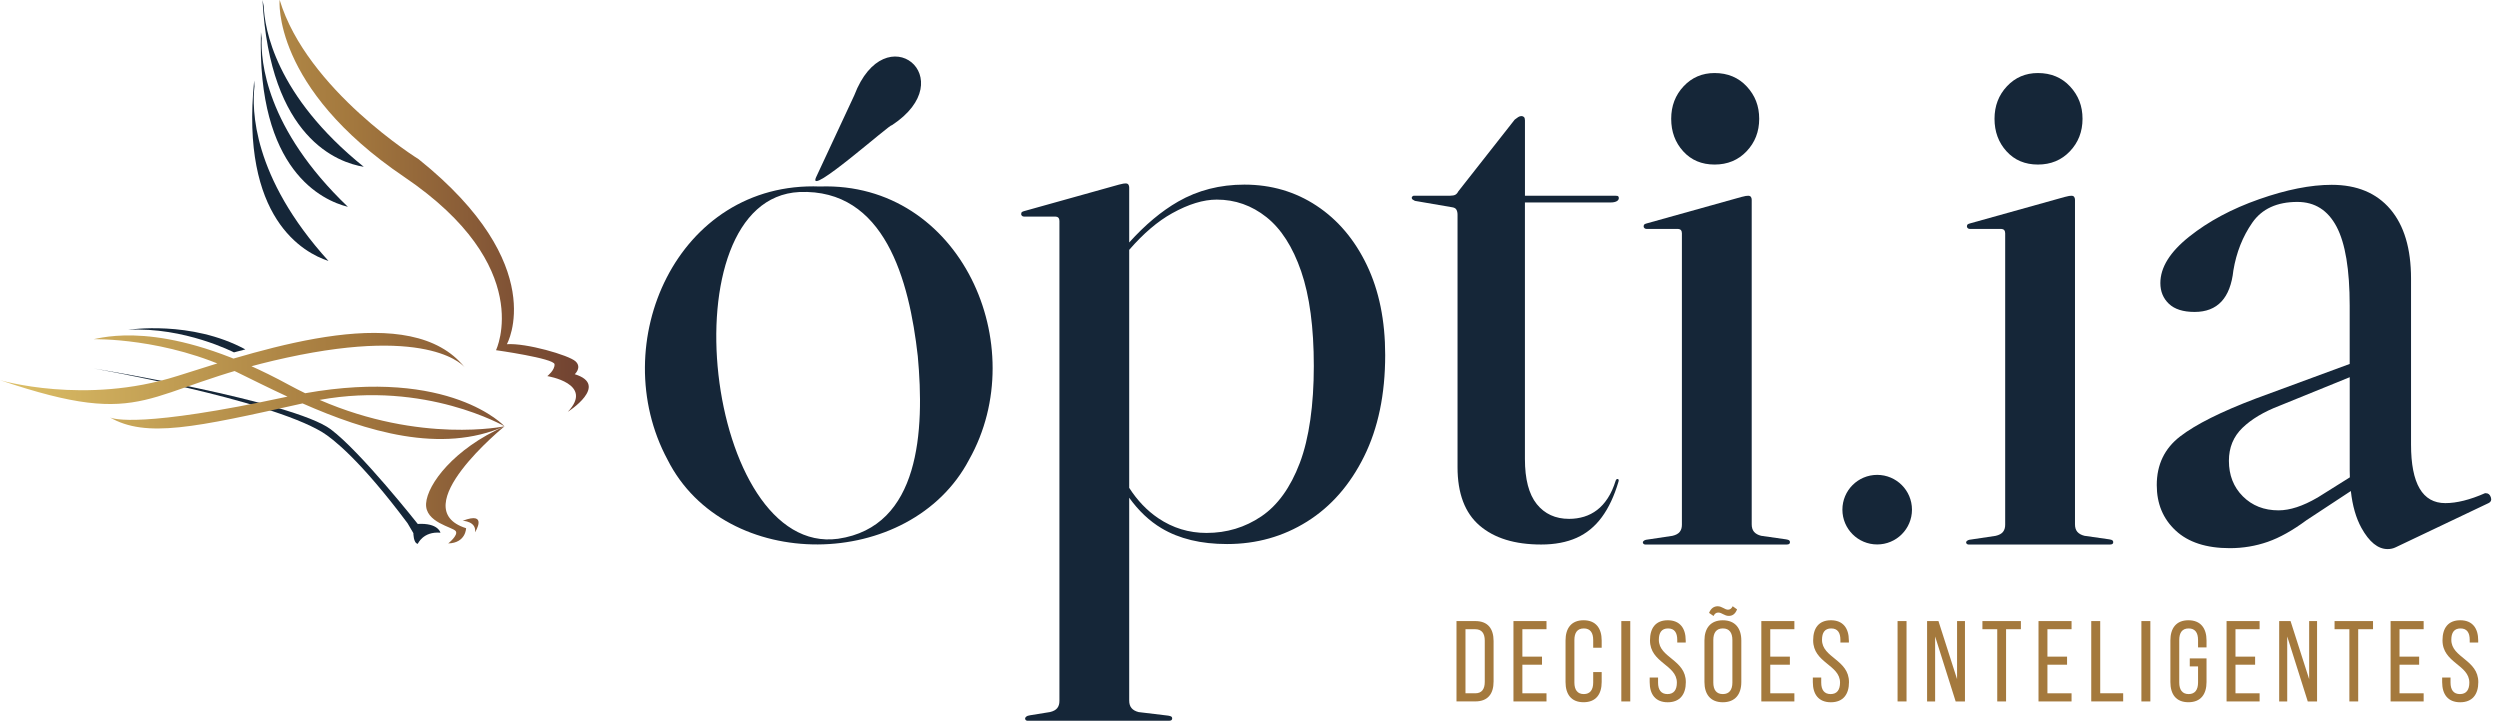
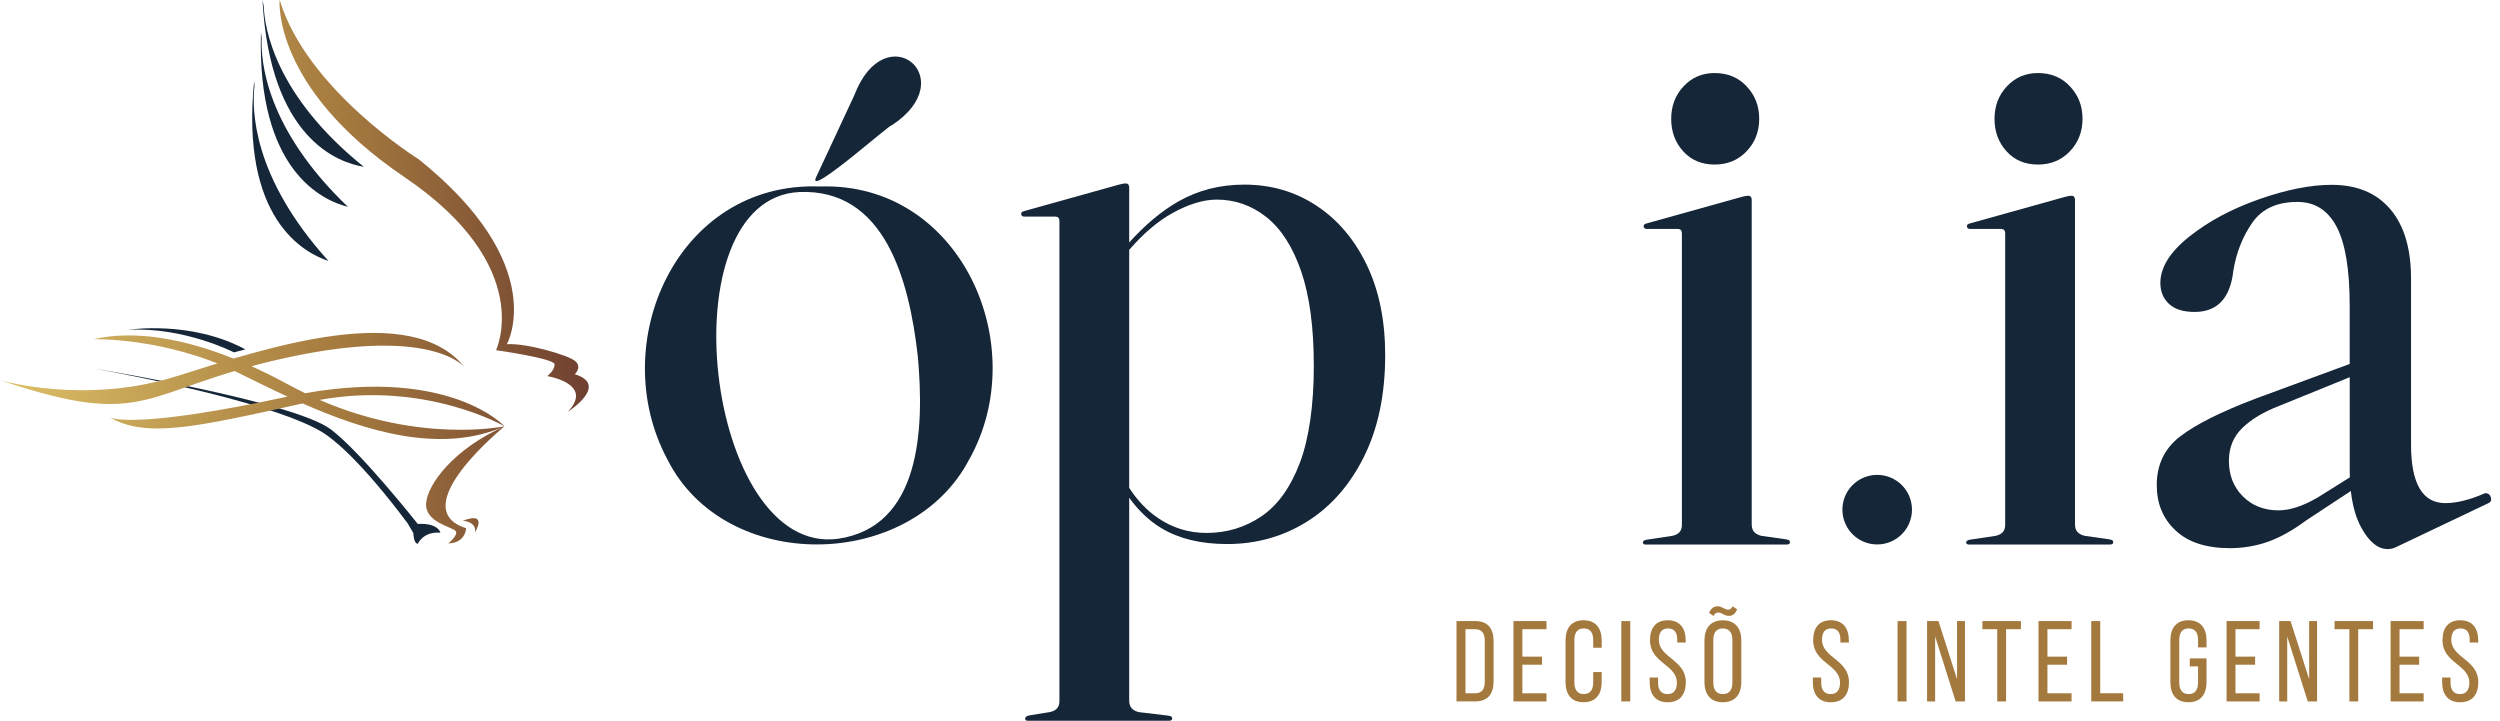
<svg xmlns="http://www.w3.org/2000/svg" width="222" height="64" viewBox="0 0 222 64" fill="none">
  <g clip-path="url(#clip0_624_34879)">
    <path d="M72.814 16.561C60.117 16.07 53.739 30.519 59.276 40.817C64.388 50.976 80.843 50.737 86.056 40.817C91.752 30.71 85.299 16.134 72.814 16.561ZM74.423 47.842C62.631 49.458 59.028 17.625 70.99 17.051C78.562 16.748 80.737 24.844 81.499 31.623C82.105 38.191 81.726 46.774 74.423 47.842Z" fill="#152638" />
    <path d="M79.188 11.127C85.541 6.973 78.61 1.246 75.86 8.465C75.86 8.465 72.462 15.75 72.462 15.753C71.63 17.619 79.185 10.879 79.188 11.13V11.127Z" fill="#152638" />
    <path d="M116.912 18.27C115.021 17.02 112.882 16.394 110.501 16.394C108.329 16.394 106.369 16.896 104.617 17.901C103.135 18.751 101.689 19.964 100.273 21.531V16.639C100.273 16.545 100.249 16.464 100.203 16.394C100.155 16.324 100.076 16.288 99.958 16.288C99.889 16.288 99.819 16.294 99.749 16.306C99.68 16.318 99.55 16.349 99.365 16.394L90.958 18.742C90.864 18.766 90.795 18.793 90.749 18.829C90.701 18.866 90.68 18.929 90.68 19.023C90.68 19.071 90.704 19.117 90.749 19.162C90.795 19.21 90.855 19.232 90.925 19.232H93.657C93.82 19.232 93.932 19.268 93.989 19.338C94.047 19.407 94.077 19.501 94.077 19.619V62.251C94.077 62.508 94.014 62.717 93.883 62.881C93.753 63.044 93.539 63.162 93.236 63.231L91.484 63.513C91.321 63.537 91.203 63.576 91.133 63.637C91.064 63.694 91.028 63.749 91.028 63.794C91.028 63.864 91.052 63.918 91.097 63.952C91.143 63.988 91.191 64.003 91.236 64.003H103.812C103.906 64.003 103.976 63.985 104.021 63.952C104.067 63.915 104.091 63.864 104.091 63.794C104.091 63.725 104.067 63.67 104.021 63.637C103.973 63.601 103.882 63.573 103.74 63.549L101.114 63.234C100.833 63.165 100.624 63.047 100.485 62.884C100.345 62.72 100.273 62.499 100.273 62.218V44.199C101.108 45.358 102.064 46.266 103.147 46.91C104.711 47.845 106.65 48.311 108.962 48.311C111.575 48.311 113.947 47.645 116.071 46.314C118.195 44.983 119.883 43.056 121.132 40.533C122.382 38.01 123.005 35.009 123.005 31.529C123.005 28.471 122.463 25.809 121.377 23.543C120.291 21.277 118.803 19.519 116.912 18.27ZM115.424 41.108C114.595 43.292 113.457 44.874 112.008 45.854C110.559 46.834 108.937 47.325 107.137 47.325C105.573 47.325 104.142 46.886 102.847 46.012C101.846 45.334 100.99 44.435 100.273 43.319V22.187C101.537 20.732 102.808 19.646 104.091 18.935C105.537 18.131 106.859 17.725 108.048 17.725C109.682 17.725 111.155 18.245 112.462 19.283C113.769 20.324 114.797 21.927 115.545 24.099C116.292 26.271 116.667 29.073 116.667 32.507C116.667 35.94 116.252 38.923 115.424 41.108Z" fill="#152638" />
-     <path d="M143.013 17.979C143.246 17.979 143.427 17.943 143.557 17.873C143.684 17.804 143.751 17.71 143.751 17.592C143.751 17.522 143.733 17.468 143.7 17.435C143.663 17.398 143.588 17.383 143.473 17.383H135.416V10.691C135.416 10.552 135.386 10.452 135.329 10.395C135.271 10.337 135.192 10.307 135.102 10.307C135.011 10.307 134.914 10.337 134.82 10.395C134.727 10.452 134.621 10.528 134.506 10.622L129.496 16.996C129.426 17.135 129.339 17.235 129.233 17.293C129.127 17.35 128.969 17.38 128.761 17.38H125.539C125.515 17.38 125.481 17.398 125.433 17.432C125.384 17.468 125.363 17.507 125.363 17.556C125.363 17.625 125.387 17.68 125.433 17.713C125.478 17.749 125.551 17.789 125.645 17.837L128.903 18.397C129.115 18.421 129.254 18.491 129.323 18.608C129.393 18.727 129.429 18.878 129.429 19.065V41.486C129.429 43.821 130.083 45.549 131.39 46.671C132.697 47.794 134.518 48.353 136.853 48.353C138.066 48.353 139.119 48.154 140.006 47.757C140.892 47.361 141.639 46.747 142.247 45.918C142.856 45.089 143.346 44.042 143.718 42.784C143.763 42.644 143.748 42.563 143.666 42.539C143.585 42.514 143.521 42.563 143.473 42.678C143.285 43.286 143.052 43.806 142.771 44.236C142.489 44.668 142.175 45.019 141.824 45.285C141.473 45.555 141.089 45.751 140.668 45.882C140.248 46.009 139.803 46.075 139.337 46.075C138.121 46.075 137.165 45.636 136.463 44.762C135.761 43.885 135.413 42.551 135.413 40.751V17.979H143.016H143.013Z" fill="#152638" />
    <path d="M158.879 47.981C158.831 47.945 158.74 47.917 158.598 47.893L156.393 47.579C156.111 47.509 155.903 47.391 155.76 47.228C155.621 47.064 155.552 46.844 155.552 46.562V17.734C155.552 17.64 155.527 17.559 155.482 17.489C155.434 17.42 155.355 17.383 155.237 17.383C155.167 17.383 155.098 17.389 155.025 17.401C154.956 17.414 154.826 17.444 154.641 17.489L146.234 19.837C146.14 19.861 146.07 19.888 146.025 19.924C145.977 19.961 145.955 20.024 145.955 20.118C145.955 20.167 145.98 20.212 146.025 20.257C146.07 20.306 146.131 20.327 146.2 20.327H148.932C149.096 20.327 149.208 20.363 149.265 20.433C149.323 20.502 149.353 20.596 149.353 20.714V46.602C149.353 46.859 149.289 47.067 149.159 47.231C149.032 47.394 148.814 47.512 148.512 47.582L146.164 47.933C146.07 47.957 146.001 47.99 145.952 48.039C145.907 48.087 145.883 48.12 145.883 48.144C145.883 48.214 145.907 48.269 145.952 48.302C145.998 48.338 146.046 48.353 146.092 48.353H158.668C158.761 48.353 158.831 48.335 158.879 48.302C158.925 48.266 158.949 48.214 158.949 48.144C158.949 48.075 158.925 48.02 158.879 47.987V47.981Z" fill="#152638" />
    <path d="M152.257 14.612C153.4 14.612 154.347 14.222 155.094 13.438C155.842 12.655 156.217 11.693 156.217 10.549C156.217 9.406 155.848 8.471 155.112 7.678C154.377 6.886 153.424 6.486 152.257 6.486C151.158 6.486 150.242 6.877 149.507 7.66C148.771 8.444 148.402 9.406 148.402 10.549C148.402 11.693 148.759 12.658 149.47 13.438C150.181 14.222 151.11 14.612 152.257 14.612Z" fill="#152638" />
    <path d="M37.099 48.296C37.099 48.296 37.564 47.171 39.113 47.304C39.113 47.304 38.92 46.42 37.096 46.526C37.096 46.526 32.043 40.122 29.369 38.122C26.02 35.62 8.301 32.719 8.301 32.719C8.301 32.719 23.748 35.429 28.625 38.382C29.55 38.945 32.019 40.878 36.191 46.463L36.708 47.343C36.708 47.343 36.705 48.236 37.102 48.293L37.099 48.296Z" fill="#152638" />
    <path d="M23.418 0.532C23.342 0.194 23.309 0 23.309 0C23.971 12.289 30.013 14.44 32.303 14.812C24.413 8.453 23.493 2.487 23.418 0.532Z" fill="#152638" />
    <path d="M23.237 3.392C23.191 3.05 23.173 2.853 23.173 2.853C22.801 15.154 28.64 17.804 30.894 18.367C23.567 11.366 23.149 5.346 23.237 3.392Z" fill="#152638" />
    <path d="M22.6 7.693C22.578 7.348 22.572 7.152 22.572 7.152C21.326 19.395 26.962 22.454 29.171 23.174C22.361 15.671 22.37 9.636 22.597 7.693H22.6Z" fill="#152638" />
    <path d="M20.774 31.291C20.774 31.291 16.375 29.022 11.387 29.285C11.387 29.285 16.956 28.414 21.788 31.027L20.774 31.291Z" fill="#152638" />
    <path d="M9.699 37.039C9.699 37.039 9.729 37.054 9.744 37.063C9.714 37.048 9.699 37.039 9.699 37.039ZM44.804 37.855C44.804 37.855 37.386 39.423 28.38 35.511C37.801 33.802 44.804 37.855 44.804 37.855C44.804 37.855 40.022 32.628 27.101 34.918C26.638 34.694 26.175 34.458 25.706 34.204C15.544 28.662 9.98 29.754 8.304 30.123C8.304 30.123 14.727 29.956 21.041 33.048C22.399 33.714 23.915 34.473 25.533 35.221C25.518 35.224 25.5 35.227 25.485 35.23C12.558 38.01 10.077 37.217 9.747 37.06C12.969 38.917 17.299 37.965 26.868 35.823C32.507 38.306 39.165 40.342 44.808 37.852L44.804 37.855ZM15.732 33.393C7.533 35.998 0 33.756 0 33.756C13.36 38.279 12.461 34.588 25.464 31.76C38.467 28.931 41.268 32.625 41.268 32.625C36.506 26.668 23.933 30.788 15.735 33.393H15.732ZM24.829 9.56019e-05C24.829 9.56019e-05 24.133 7.751 35.889 15.707C47.648 23.664 44.045 31.097 44.045 31.097C44.045 31.097 49.206 31.823 49.243 32.346C49.279 32.87 48.601 33.399 48.601 33.399C48.601 33.399 52.797 34.062 50.422 36.57C50.422 36.57 54.159 34.192 51.037 33.23C51.037 33.23 51.699 32.634 51.106 32.086C50.51 31.539 46.714 30.444 45.01 30.565C45.01 30.565 48.94 23.573 37.178 14.14C37.178 14.14 27.258 7.993 24.835 -0.003L24.829 9.56019e-05ZM37.837 44.702C37.719 46.402 40.23 46.801 40.472 47.167C40.714 47.533 39.801 48.257 39.801 48.257C41.377 48.214 41.389 46.904 41.389 46.904C35.819 45.147 44.804 37.855 44.804 37.855C40.303 39.849 37.955 42.998 37.837 44.699V44.702ZM41.087 46.245C41.087 46.245 42.324 46.287 42.185 47.267C42.185 47.267 43.383 45.364 41.087 46.245Z" fill="url(#paint0_linear_624_34879)" />
    <path d="M166.694 48.347C168.4 48.347 169.783 46.964 169.783 45.258C169.783 43.552 168.4 42.169 166.694 42.169C164.988 42.169 163.605 43.552 163.605 45.258C163.605 46.964 164.988 48.347 166.694 48.347Z" fill="#152638" />
    <path d="M187.586 47.981C187.538 47.945 187.447 47.917 187.305 47.893L185.1 47.579C184.818 47.509 184.61 47.391 184.467 47.228C184.328 47.064 184.259 46.844 184.259 46.562V17.734C184.259 17.64 184.234 17.559 184.189 17.489C184.141 17.42 184.062 17.383 183.944 17.383C183.874 17.383 183.805 17.389 183.732 17.401C183.663 17.414 183.533 17.444 183.348 17.489L174.941 19.837C174.847 19.861 174.777 19.888 174.732 19.924C174.684 19.961 174.662 20.024 174.662 20.118C174.662 20.167 174.687 20.212 174.732 20.257C174.777 20.306 174.838 20.327 174.908 20.327H177.639C177.803 20.327 177.915 20.363 177.972 20.433C178.03 20.502 178.06 20.596 178.06 20.714V46.602C178.06 46.859 177.996 47.067 177.866 47.231C177.739 47.394 177.521 47.512 177.219 47.582L174.871 47.933C174.777 47.957 174.708 47.99 174.659 48.039C174.614 48.087 174.59 48.12 174.59 48.144C174.59 48.214 174.614 48.269 174.659 48.302C174.705 48.338 174.753 48.353 174.799 48.353H187.375C187.469 48.353 187.538 48.335 187.586 48.302C187.632 48.266 187.656 48.214 187.656 48.144C187.656 48.075 187.632 48.02 187.586 47.987V47.981Z" fill="#152638" />
    <path d="M180.967 14.612C182.111 14.612 183.058 14.222 183.805 13.438C184.552 12.655 184.928 11.693 184.928 10.549C184.928 9.406 184.559 8.471 183.823 7.678C183.088 6.886 182.135 6.486 180.967 6.486C179.869 6.486 178.953 6.877 178.218 7.66C177.482 8.444 177.113 9.406 177.113 10.549C177.113 11.693 177.47 12.658 178.181 13.438C178.892 14.222 179.821 14.612 180.967 14.612Z" fill="#152638" />
    <path d="M221.186 44.157C221.107 43.918 220.959 43.797 220.747 43.797H220.665C219.331 44.384 218.157 44.677 217.144 44.677C215.114 44.677 214.1 42.944 214.1 39.474V24.741C214.1 22.072 213.486 20.018 212.258 18.575C211.03 17.135 209.296 16.412 207.054 16.412C205.185 16.412 203.037 16.839 200.607 17.692C198.178 18.545 196.112 19.652 194.403 21.014C192.693 22.375 191.84 23.748 191.84 25.137C191.84 25.884 192.094 26.498 192.6 26.979C193.108 27.46 193.867 27.7 194.881 27.7C196.908 27.7 198.057 26.471 198.323 24.018C198.59 22.417 199.149 21.002 200.005 19.773C200.859 18.545 202.193 17.931 204.008 17.931C205.554 17.931 206.716 18.666 207.49 20.133C208.265 21.601 208.652 23.936 208.652 27.14V32.319L200.326 35.387C197.231 36.56 194.987 37.683 193.601 38.751C192.212 39.819 191.52 41.259 191.52 43.074C191.52 44.729 192.079 46.075 193.202 47.116C194.321 48.157 195.924 48.677 198.006 48.677C199.18 48.677 200.299 48.489 201.37 48.117C202.438 47.745 203.584 47.104 204.813 46.196L208.755 43.603C208.9 44.907 209.211 46.002 209.695 46.877C210.388 48.129 211.163 48.758 212.019 48.758C212.285 48.758 212.524 48.704 212.739 48.598L220.986 44.674C221.198 44.569 221.267 44.393 221.186 44.154V44.157ZM205.775 44.196C204.492 44.944 203.345 45.319 202.332 45.319C201.049 45.319 199.996 44.904 199.167 44.078C198.339 43.252 197.927 42.197 197.927 40.917C197.927 39.743 198.326 38.769 199.128 37.995C199.93 37.22 201.022 36.567 202.411 36.034L208.655 33.496V41.8C208.655 42 208.661 42.194 208.667 42.387L205.772 44.202L205.775 44.196Z" fill="#152638" />
    <path d="M131.009 55.151C132.119 55.151 132.63 55.823 132.63 56.924V60.521C132.63 61.613 132.119 62.285 131.009 62.285H129.336V55.148H131.009V55.151ZM131 61.565C131.572 61.565 131.847 61.208 131.847 60.554V56.885C131.847 56.231 131.572 55.874 130.991 55.874H130.135V61.562H131V61.565Z" fill="#A4793D" />
    <path d="M136.93 58.312V59.026H135.187V61.565H137.329V62.288H134.395V55.151H137.329V55.874H135.187V58.309H136.93V58.312Z" fill="#A4793D" />
    <path d="M142.229 56.876V57.517H141.476V56.833C141.476 56.192 141.222 55.805 140.641 55.805C140.06 55.805 139.806 56.192 139.806 56.833V60.606C139.806 61.247 140.072 61.634 140.641 61.634C141.21 61.634 141.476 61.247 141.476 60.606V59.677H142.229V60.563C142.229 61.644 141.721 62.358 140.62 62.358C139.519 62.358 139.02 61.644 139.02 60.563V56.873C139.02 55.793 139.528 55.079 140.62 55.079C141.712 55.079 142.229 55.793 142.229 56.873V56.876Z" fill="#A4793D" />
    <path d="M144.768 55.151V62.288H143.973V55.151H144.768Z" fill="#A4793D" />
    <path d="M149.693 56.864V57.057H148.94V56.824C148.94 56.183 148.695 55.805 148.123 55.805C147.551 55.805 147.306 56.183 147.306 56.815C147.306 58.416 149.702 58.57 149.702 60.576C149.702 61.656 149.182 62.361 148.093 62.361C147.003 62.361 146.492 61.656 146.492 60.576V60.167H147.236V60.615C147.236 61.256 147.503 61.634 148.071 61.634C148.64 61.634 148.906 61.256 148.906 60.615C148.906 59.024 146.519 58.872 146.519 56.864C146.519 55.762 147.031 55.079 148.099 55.079C149.167 55.079 149.69 55.781 149.69 56.864H149.693Z" fill="#A4793D" />
    <path d="M154.629 56.875V60.566C154.629 61.646 154.087 62.36 152.986 62.36C151.885 62.36 151.355 61.646 151.355 60.566V56.875C151.355 55.783 151.897 55.081 152.986 55.081C154.075 55.081 154.629 55.783 154.629 56.875ZM154.251 54.11C154.096 54.519 153.842 54.691 153.528 54.691C153.131 54.7 152.904 54.395 152.59 54.395C152.405 54.395 152.275 54.476 152.16 54.7L151.764 54.425C151.936 54.007 152.203 53.844 152.517 53.835C152.926 53.835 153.149 54.141 153.455 54.141C153.627 54.131 153.752 54.05 153.863 53.835L154.251 54.11ZM152.142 56.833V60.606C152.142 61.259 152.417 61.634 152.989 61.634C153.561 61.634 153.836 61.256 153.836 60.606V56.833C153.836 56.192 153.57 55.804 152.989 55.804C152.408 55.804 152.142 56.192 152.142 56.833Z" fill="#A4793D" />
-     <path d="M158.941 58.312V59.026H157.199V61.565H159.341V62.288H156.406V55.151H159.341V55.874H157.199V58.309H158.941V58.312Z" fill="#A4793D" />
    <path d="M164.181 56.864V57.057H163.428V56.824C163.428 56.183 163.183 55.805 162.611 55.805C162.039 55.805 161.794 56.183 161.794 56.815C161.794 58.416 164.19 58.57 164.19 60.576C164.19 61.656 163.67 62.361 162.581 62.361C161.492 62.361 160.98 61.656 160.98 60.576V60.167H161.725V60.615C161.725 61.256 161.991 61.634 162.56 61.634C163.128 61.634 163.395 61.256 163.395 60.615C163.395 59.024 161.008 58.872 161.008 56.864C161.008 55.762 161.519 55.079 162.587 55.079C163.655 55.079 164.178 55.781 164.178 56.864H164.181Z" fill="#A4793D" />
    <path d="M169.3 55.151V62.288H168.504V55.151H169.3Z" fill="#A4793D" />
    <path d="M171.839 62.288H171.125V55.151H172.135L173.787 60.309V55.151H174.489V62.288H173.663L171.839 56.518V62.288Z" fill="#A4793D" />
    <path d="M177.355 62.288V55.874H176.039V55.151H179.455V55.874H178.139V62.288H177.355Z" fill="#A4793D" />
    <path d="M183.555 58.312V59.026H181.812V61.565H183.954V62.288H181.02V55.151H183.954V55.874H181.812V58.309H183.555V58.312Z" fill="#A4793D" />
    <path d="M185.703 62.288V55.151H186.499V61.562H188.538V62.285H185.703V62.288Z" fill="#A4793D" />
-     <path d="M190.952 55.151V62.288H190.156V55.151H190.952Z" fill="#A4793D" />
    <path d="M195.94 56.876V57.487H195.187V56.833C195.187 56.192 194.933 55.805 194.352 55.805C193.771 55.805 193.517 56.192 193.517 56.833V60.606C193.517 61.247 193.783 61.634 194.352 61.634C194.921 61.634 195.187 61.247 195.187 60.606V59.178H194.452V58.464H195.94V60.563C195.94 61.644 195.432 62.358 194.331 62.358C193.23 62.358 192.73 61.644 192.73 60.563V56.873C192.73 55.793 193.239 55.079 194.331 55.079C195.423 55.079 195.94 55.793 195.94 56.873V56.876Z" fill="#A4793D" />
    <path d="M200.254 58.312V59.026H198.511V61.565H200.653V62.288H197.719V55.151H200.653V55.874H198.511V58.309H200.254V58.312Z" fill="#A4793D" />
    <path d="M203.105 62.288H202.391V55.151H203.401L205.053 60.309V55.151H205.755V62.288H204.929L203.105 56.518V62.288Z" fill="#A4793D" />
    <path d="M208.625 62.288V55.874H207.309V55.151H210.724V55.874H209.408V62.288H208.625Z" fill="#A4793D" />
    <path d="M214.82 58.312V59.026H213.078V61.565H215.22V62.288H212.285V55.151H215.22V55.874H213.078V58.309H214.82V58.312Z" fill="#A4793D" />
    <path d="M220.064 56.864V57.057H219.311V56.824C219.311 56.183 219.066 55.805 218.494 55.805C217.922 55.805 217.677 56.183 217.677 56.815C217.677 58.416 220.073 58.57 220.073 60.576C220.073 61.656 219.553 62.361 218.464 62.361C217.375 62.361 216.863 61.656 216.863 60.576V60.167H217.607V60.615C217.607 61.256 217.874 61.634 218.442 61.634C219.011 61.634 219.277 61.256 219.277 60.615C219.277 59.024 216.894 58.872 216.894 56.864C216.894 55.762 217.402 55.079 218.473 55.079C219.544 55.079 220.064 55.781 220.064 56.864Z" fill="#A4793D" />
  </g>
  <defs>
    <linearGradient id="paint0_linear_624_34879" x1="0" y1="24.127" x2="52.28" y2="24.127" gradientUnits="userSpaceOnUse">
      <stop stop-color="#DDC067" />
      <stop offset="0.59" stop-color="#A4793E" />
      <stop offset="1" stop-color="#6F4031" />
    </linearGradient>
    <clipPath id="clip0_624_34879">
      <rect width="221.218" height="64" fill="white" />
    </clipPath>
  </defs>
</svg>